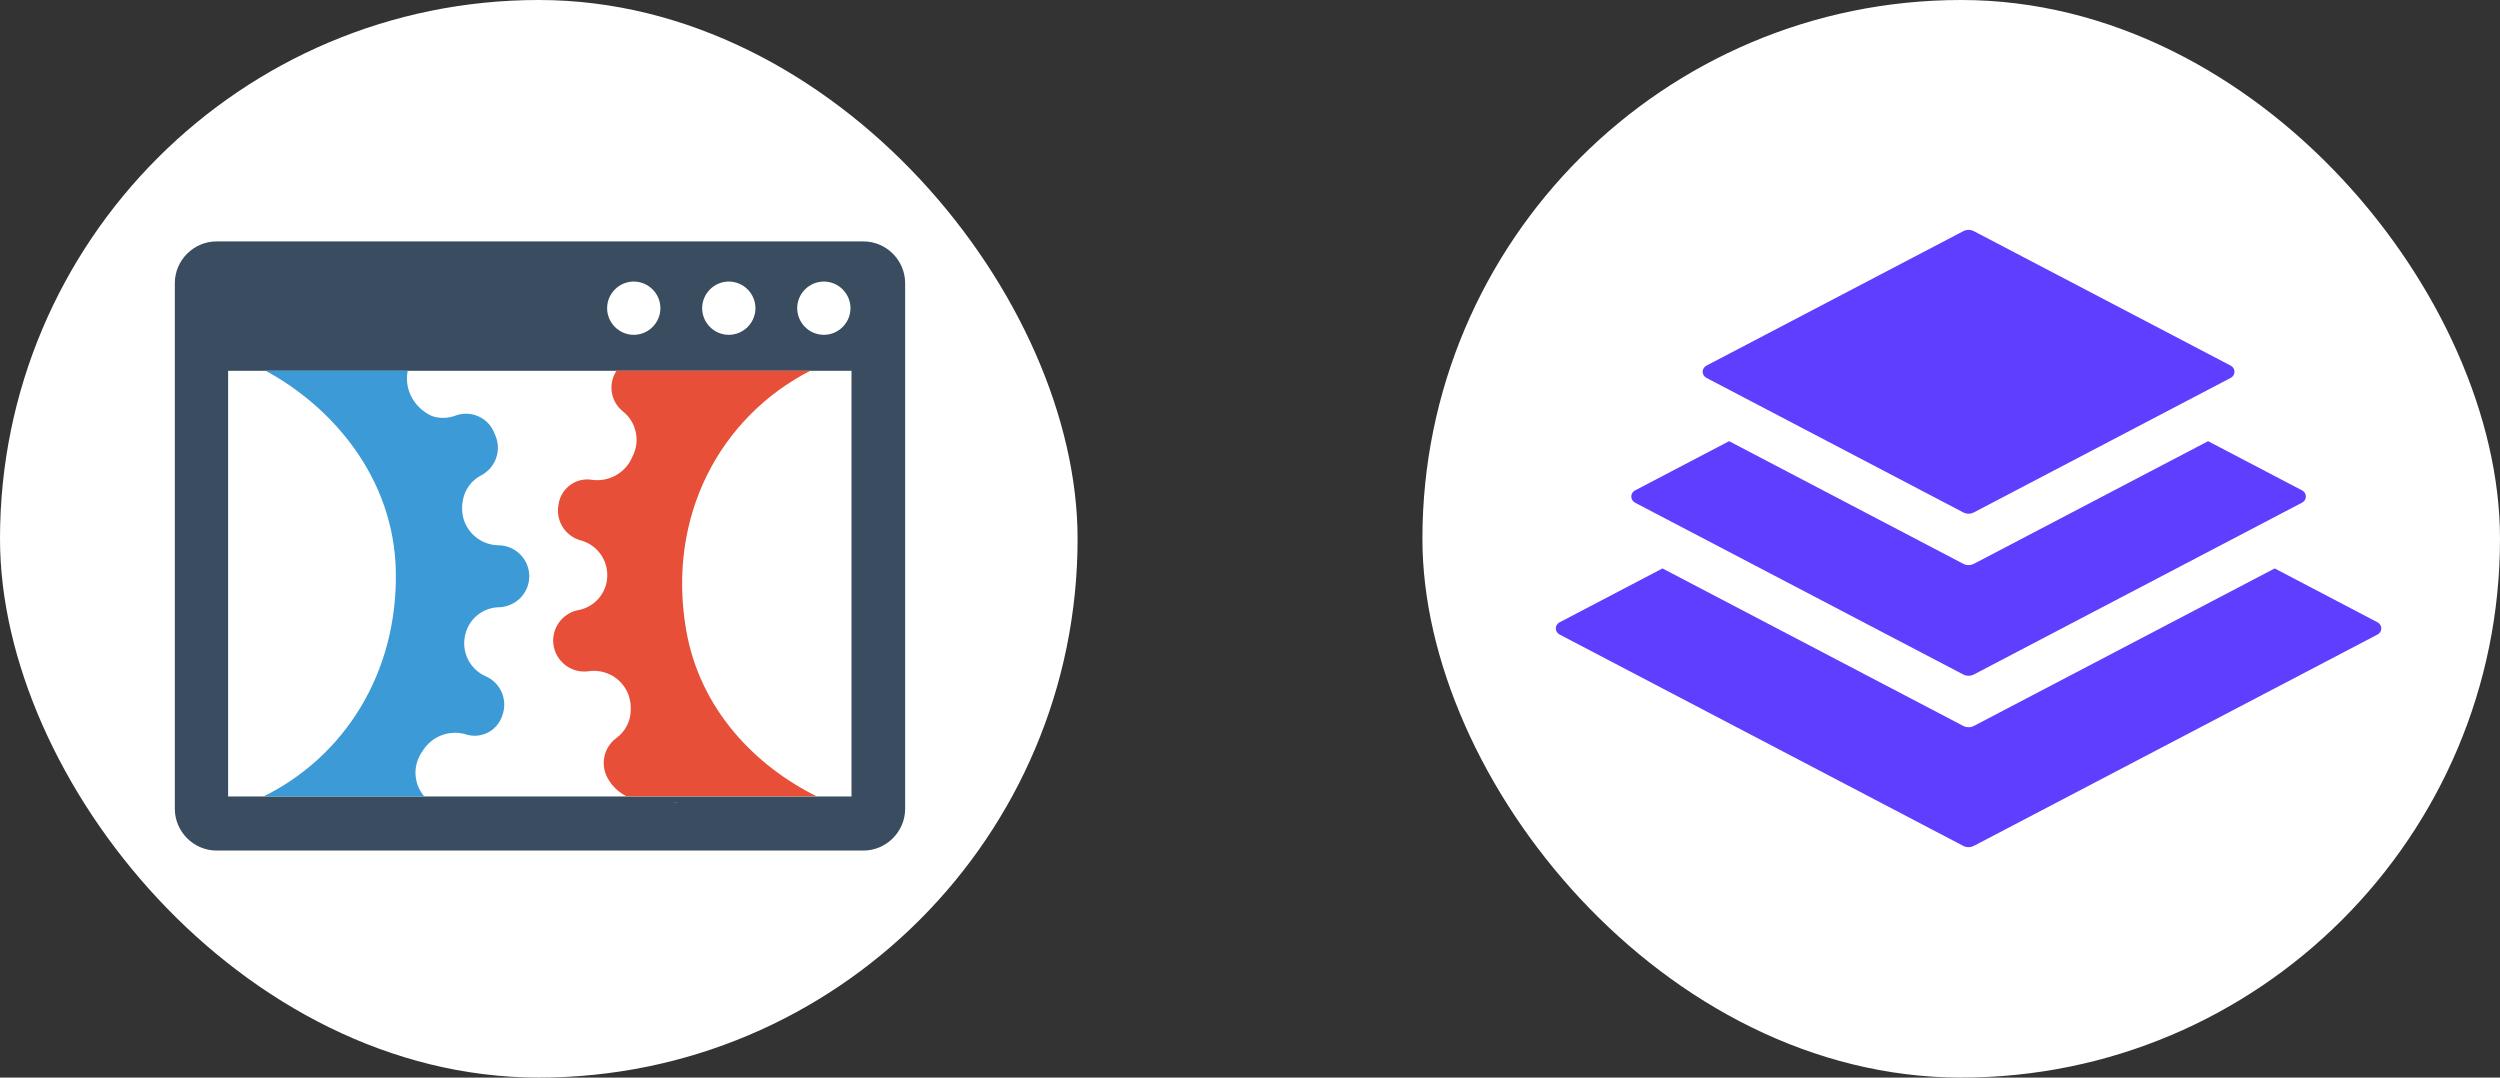
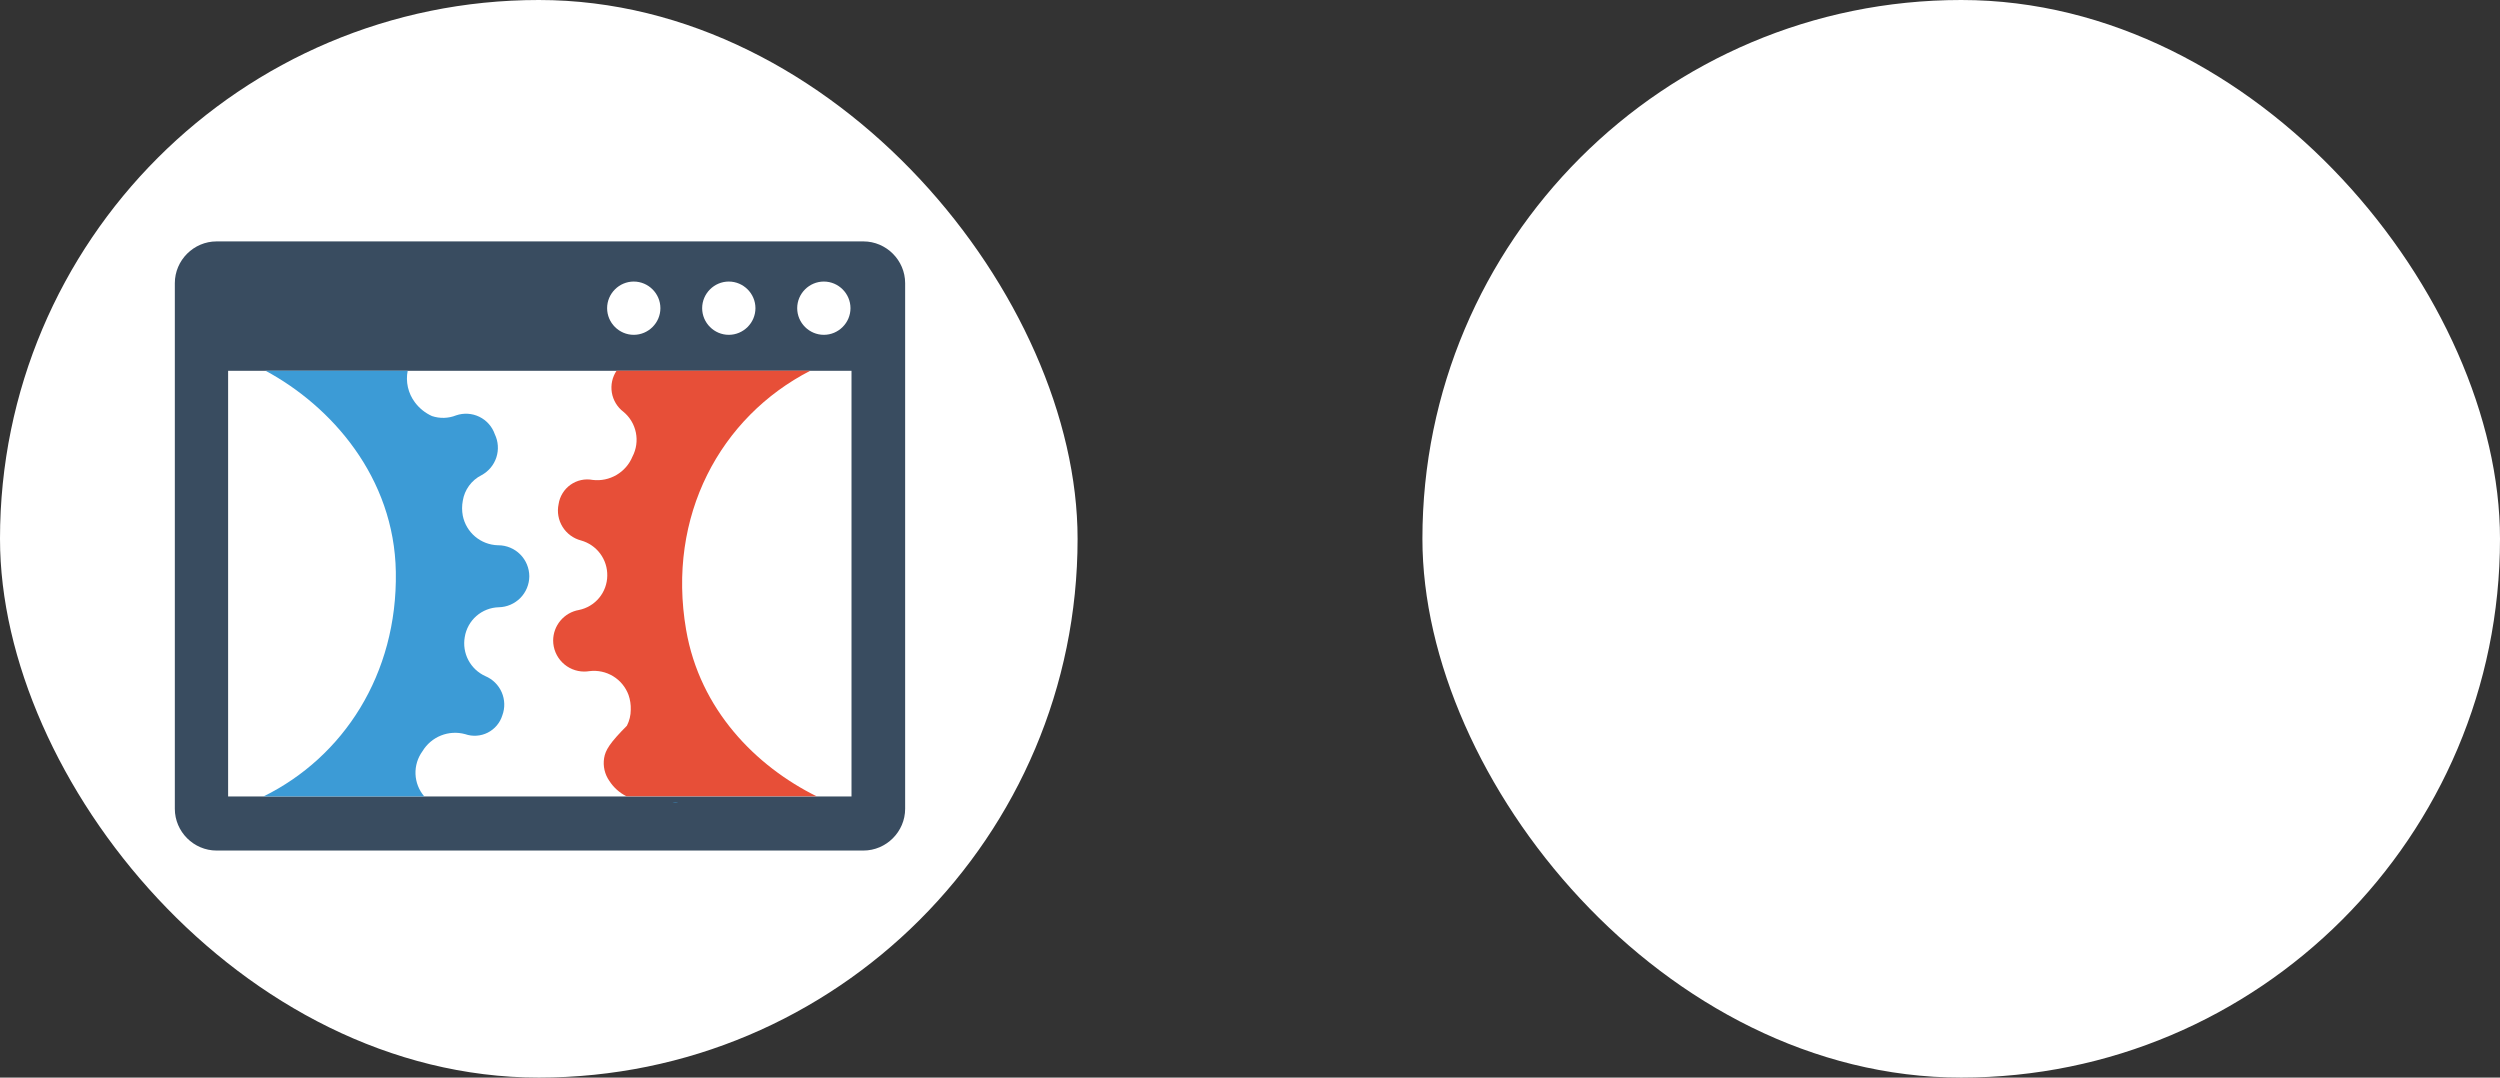
<svg xmlns="http://www.w3.org/2000/svg" width="174" height="75" viewBox="0 0 174 75" fill="none">
  <rect x="0" y="0" width="174" height="75" fill="#333333" stroke="none" />
  <rect width="75" height="75" rx="37.5" fill="white" />
  <g clip-path="url(#clip0_23_313)">
    <path d="M60.092 16.802H15.074C13.48 16.802 12.168 18.114 12.168 19.708V56.292C12.168 57.886 13.48 59.198 15.074 59.198H60.092C61.686 59.198 62.998 57.886 62.998 56.292V19.708C62.998 18.114 61.686 16.802 60.092 16.802ZM57.34 19.596C58.357 19.596 59.194 20.432 59.194 21.45C59.194 22.468 58.357 23.304 57.34 23.304C56.322 23.304 55.485 22.468 55.485 21.45C55.485 20.432 56.322 19.596 57.34 19.596ZM50.724 19.596C51.742 19.596 52.579 20.432 52.579 21.45C52.579 22.468 51.742 23.304 50.724 23.304C49.707 23.304 48.87 22.468 48.87 21.45C48.87 20.432 49.707 19.596 50.724 19.596ZM44.109 19.596C45.127 19.596 45.964 20.432 45.964 21.45C45.964 22.468 45.127 23.304 44.109 23.304C43.092 23.304 42.255 22.468 42.255 21.45C42.255 20.432 43.092 19.596 44.109 19.596ZM59.265 55.436H15.877V25.807H59.265V55.436Z" fill="#394C60" />
    <path d="M29.404 52.286C29.703 51.791 30.154 51.407 30.691 51.192C31.227 50.977 31.819 50.944 32.376 51.097C32.632 51.186 32.902 51.222 33.172 51.204C33.442 51.186 33.705 51.114 33.946 50.992C34.188 50.869 34.402 50.7 34.576 50.494C34.751 50.287 34.882 50.048 34.962 49.789C35.156 49.268 35.14 48.693 34.919 48.183C34.697 47.673 34.286 47.269 33.773 47.055C33.269 46.825 32.855 46.434 32.597 45.944C32.338 45.453 32.251 44.891 32.346 44.345C32.436 43.775 32.722 43.255 33.155 42.875C33.589 42.495 34.142 42.279 34.718 42.265C35.283 42.253 35.821 42.02 36.218 41.617C36.614 41.214 36.837 40.672 36.84 40.107C36.837 39.536 36.609 38.989 36.205 38.584C35.801 38.18 35.254 37.952 34.682 37.95H34.647C34.068 37.932 33.512 37.72 33.069 37.346C32.627 36.973 32.324 36.461 32.21 35.893C32.145 35.549 32.145 35.197 32.21 34.853C32.27 34.473 32.421 34.113 32.648 33.803C32.875 33.493 33.173 33.242 33.517 33.07C34.007 32.805 34.377 32.361 34.548 31.831C34.72 31.301 34.68 30.725 34.439 30.223C34.255 29.692 33.869 29.255 33.364 29.009C32.859 28.763 32.277 28.727 31.746 28.909C31.209 29.124 30.613 29.141 30.064 28.957C29.593 28.745 29.183 28.415 28.875 28C28.642 27.689 28.477 27.332 28.391 26.954C28.305 26.575 28.3 26.182 28.376 25.801H18.474C23.069 28.267 27.443 33.224 27.55 39.804C27.669 46.936 23.895 52.696 18.343 55.43H29.529C29.157 54.997 28.942 54.45 28.919 53.88C28.897 53.309 29.068 52.747 29.404 52.286Z" fill="#3C9BD6" />
-     <path d="M43.389 28.66C43.836 29.029 44.143 29.54 44.257 30.108C44.372 30.676 44.288 31.267 44.019 31.78C43.799 32.315 43.41 32.763 42.91 33.056C42.411 33.349 41.83 33.471 41.256 33.403C40.988 33.352 40.713 33.355 40.447 33.413C40.181 33.471 39.929 33.582 39.707 33.74C39.485 33.898 39.297 34.099 39.155 34.331C39.012 34.563 38.918 34.821 38.878 35.091C38.763 35.632 38.862 36.197 39.153 36.667C39.444 37.138 39.906 37.478 40.441 37.617C40.976 37.766 41.445 38.089 41.775 38.534C42.106 38.98 42.278 39.523 42.266 40.077C42.258 40.639 42.058 41.182 41.699 41.614C41.34 42.047 40.844 42.343 40.293 42.455C39.791 42.542 39.337 42.803 39.009 43.193C38.681 43.582 38.501 44.074 38.499 44.583C38.502 45.154 38.73 45.702 39.135 46.106C39.539 46.511 40.087 46.739 40.658 46.741C40.781 46.741 40.903 46.731 41.024 46.711C41.598 46.639 42.18 46.764 42.674 47.065C43.168 47.366 43.546 47.826 43.746 48.369C43.861 48.699 43.913 49.048 43.901 49.397C43.901 49.784 43.809 50.166 43.633 50.51C43.456 50.854 43.199 51.151 42.884 51.376C42.435 51.714 42.135 52.212 42.046 52.766C41.958 53.321 42.087 53.888 42.409 54.348C42.702 54.805 43.112 55.174 43.597 55.418H56.828C52.62 53.332 48.709 49.409 47.752 43.828C46.397 35.917 50.129 29.022 56.4 25.801H42.914C42.614 26.248 42.496 26.793 42.584 27.325C42.673 27.856 42.961 28.334 43.389 28.66Z" fill="#E74F38" />
+     <path d="M43.389 28.66C43.836 29.029 44.143 29.54 44.257 30.108C44.372 30.676 44.288 31.267 44.019 31.78C43.799 32.315 43.41 32.763 42.91 33.056C42.411 33.349 41.83 33.471 41.256 33.403C40.988 33.352 40.713 33.355 40.447 33.413C40.181 33.471 39.929 33.582 39.707 33.74C39.485 33.898 39.297 34.099 39.155 34.331C39.012 34.563 38.918 34.821 38.878 35.091C38.763 35.632 38.862 36.197 39.153 36.667C39.444 37.138 39.906 37.478 40.441 37.617C40.976 37.766 41.445 38.089 41.775 38.534C42.106 38.98 42.278 39.523 42.266 40.077C42.258 40.639 42.058 41.182 41.699 41.614C41.34 42.047 40.844 42.343 40.293 42.455C39.791 42.542 39.337 42.803 39.009 43.193C38.681 43.582 38.501 44.074 38.499 44.583C38.502 45.154 38.73 45.702 39.135 46.106C39.539 46.511 40.087 46.739 40.658 46.741C40.781 46.741 40.903 46.731 41.024 46.711C41.598 46.639 42.18 46.764 42.674 47.065C43.168 47.366 43.546 47.826 43.746 48.369C43.861 48.699 43.913 49.048 43.901 49.397C43.901 49.784 43.809 50.166 43.633 50.51C42.435 51.714 42.135 52.212 42.046 52.766C41.958 53.321 42.087 53.888 42.409 54.348C42.702 54.805 43.112 55.174 43.597 55.418H56.828C52.62 53.332 48.709 49.409 47.752 43.828C46.397 35.917 50.129 29.022 56.4 25.801H42.914C42.614 26.248 42.496 26.793 42.584 27.325C42.673 27.856 42.961 28.334 43.389 28.66Z" fill="#E74F38" />
    <path d="M47.2 55.852H46.813C46.94 55.888 47.074 55.888 47.2 55.852Z" fill="#3C9BD6" />
  </g>
  <rect x="99" width="75" height="75" rx="37.5" fill="white" />
  <g clip-path="url(#clip1_23_313)">
-     <path d="M165.484 43.317L158.318 39.563L137.386 50.523C137.271 50.583 137.143 50.615 137.014 50.615C136.884 50.615 136.756 50.583 136.641 50.523L115.708 39.563L108.54 43.317C108.463 43.357 108.399 43.417 108.354 43.492C108.309 43.566 108.285 43.651 108.285 43.738C108.285 43.825 108.309 43.91 108.354 43.984C108.399 44.058 108.463 44.118 108.54 44.159L136.638 58.871C136.753 58.931 136.881 58.962 137.01 58.962C137.14 58.962 137.268 58.931 137.383 58.871L165.484 44.159C165.561 44.118 165.625 44.058 165.67 43.984C165.715 43.91 165.739 43.825 165.739 43.738C165.739 43.651 165.715 43.566 165.67 43.492C165.625 43.417 165.561 43.357 165.484 43.317ZM113.79 34.982L136.639 46.942C136.754 47.002 136.881 47.033 137.011 47.033C137.141 47.033 137.269 47.002 137.384 46.942L160.234 34.979C160.311 34.939 160.375 34.878 160.42 34.804C160.465 34.73 160.489 34.645 160.489 34.558C160.489 34.471 160.465 34.386 160.42 34.312C160.375 34.237 160.311 34.177 160.234 34.136L153.683 30.706L137.386 39.239C137.271 39.299 137.143 39.33 137.013 39.33C136.883 39.33 136.755 39.299 136.64 39.239L120.345 30.706L113.792 34.136C113.715 34.177 113.651 34.237 113.606 34.312C113.561 34.386 113.537 34.471 113.537 34.558C113.537 34.645 113.561 34.73 113.606 34.804C113.651 34.878 113.715 34.939 113.792 34.979M118.76 26.296L136.639 35.661C136.754 35.722 136.882 35.754 137.012 35.754C137.142 35.754 137.27 35.722 137.385 35.661L155.266 26.296C155.343 26.255 155.407 26.195 155.452 26.12C155.497 26.046 155.52 25.961 155.52 25.874C155.52 25.787 155.497 25.702 155.452 25.628C155.407 25.554 155.343 25.493 155.266 25.453L137.386 16.092C137.271 16.031 137.143 16 137.013 16C136.883 16 136.755 16.031 136.64 16.092L118.76 25.452C118.683 25.492 118.619 25.553 118.574 25.627C118.529 25.701 118.505 25.787 118.505 25.873C118.505 25.96 118.529 26.045 118.574 26.119C118.619 26.194 118.683 26.254 118.76 26.295" fill="#603EFF" />
-   </g>
+     </g>
  <defs>
    <clipPath id="clip0_23_313">
      <rect width="50.834" height="42.396" fill="white" transform="translate(12.165 16.802)" />
    </clipPath>
    <clipPath id="clip1_23_313">
      <rect width="58" height="42.963" fill="white" transform="translate(108 16)" />
    </clipPath>
  </defs>
</svg>